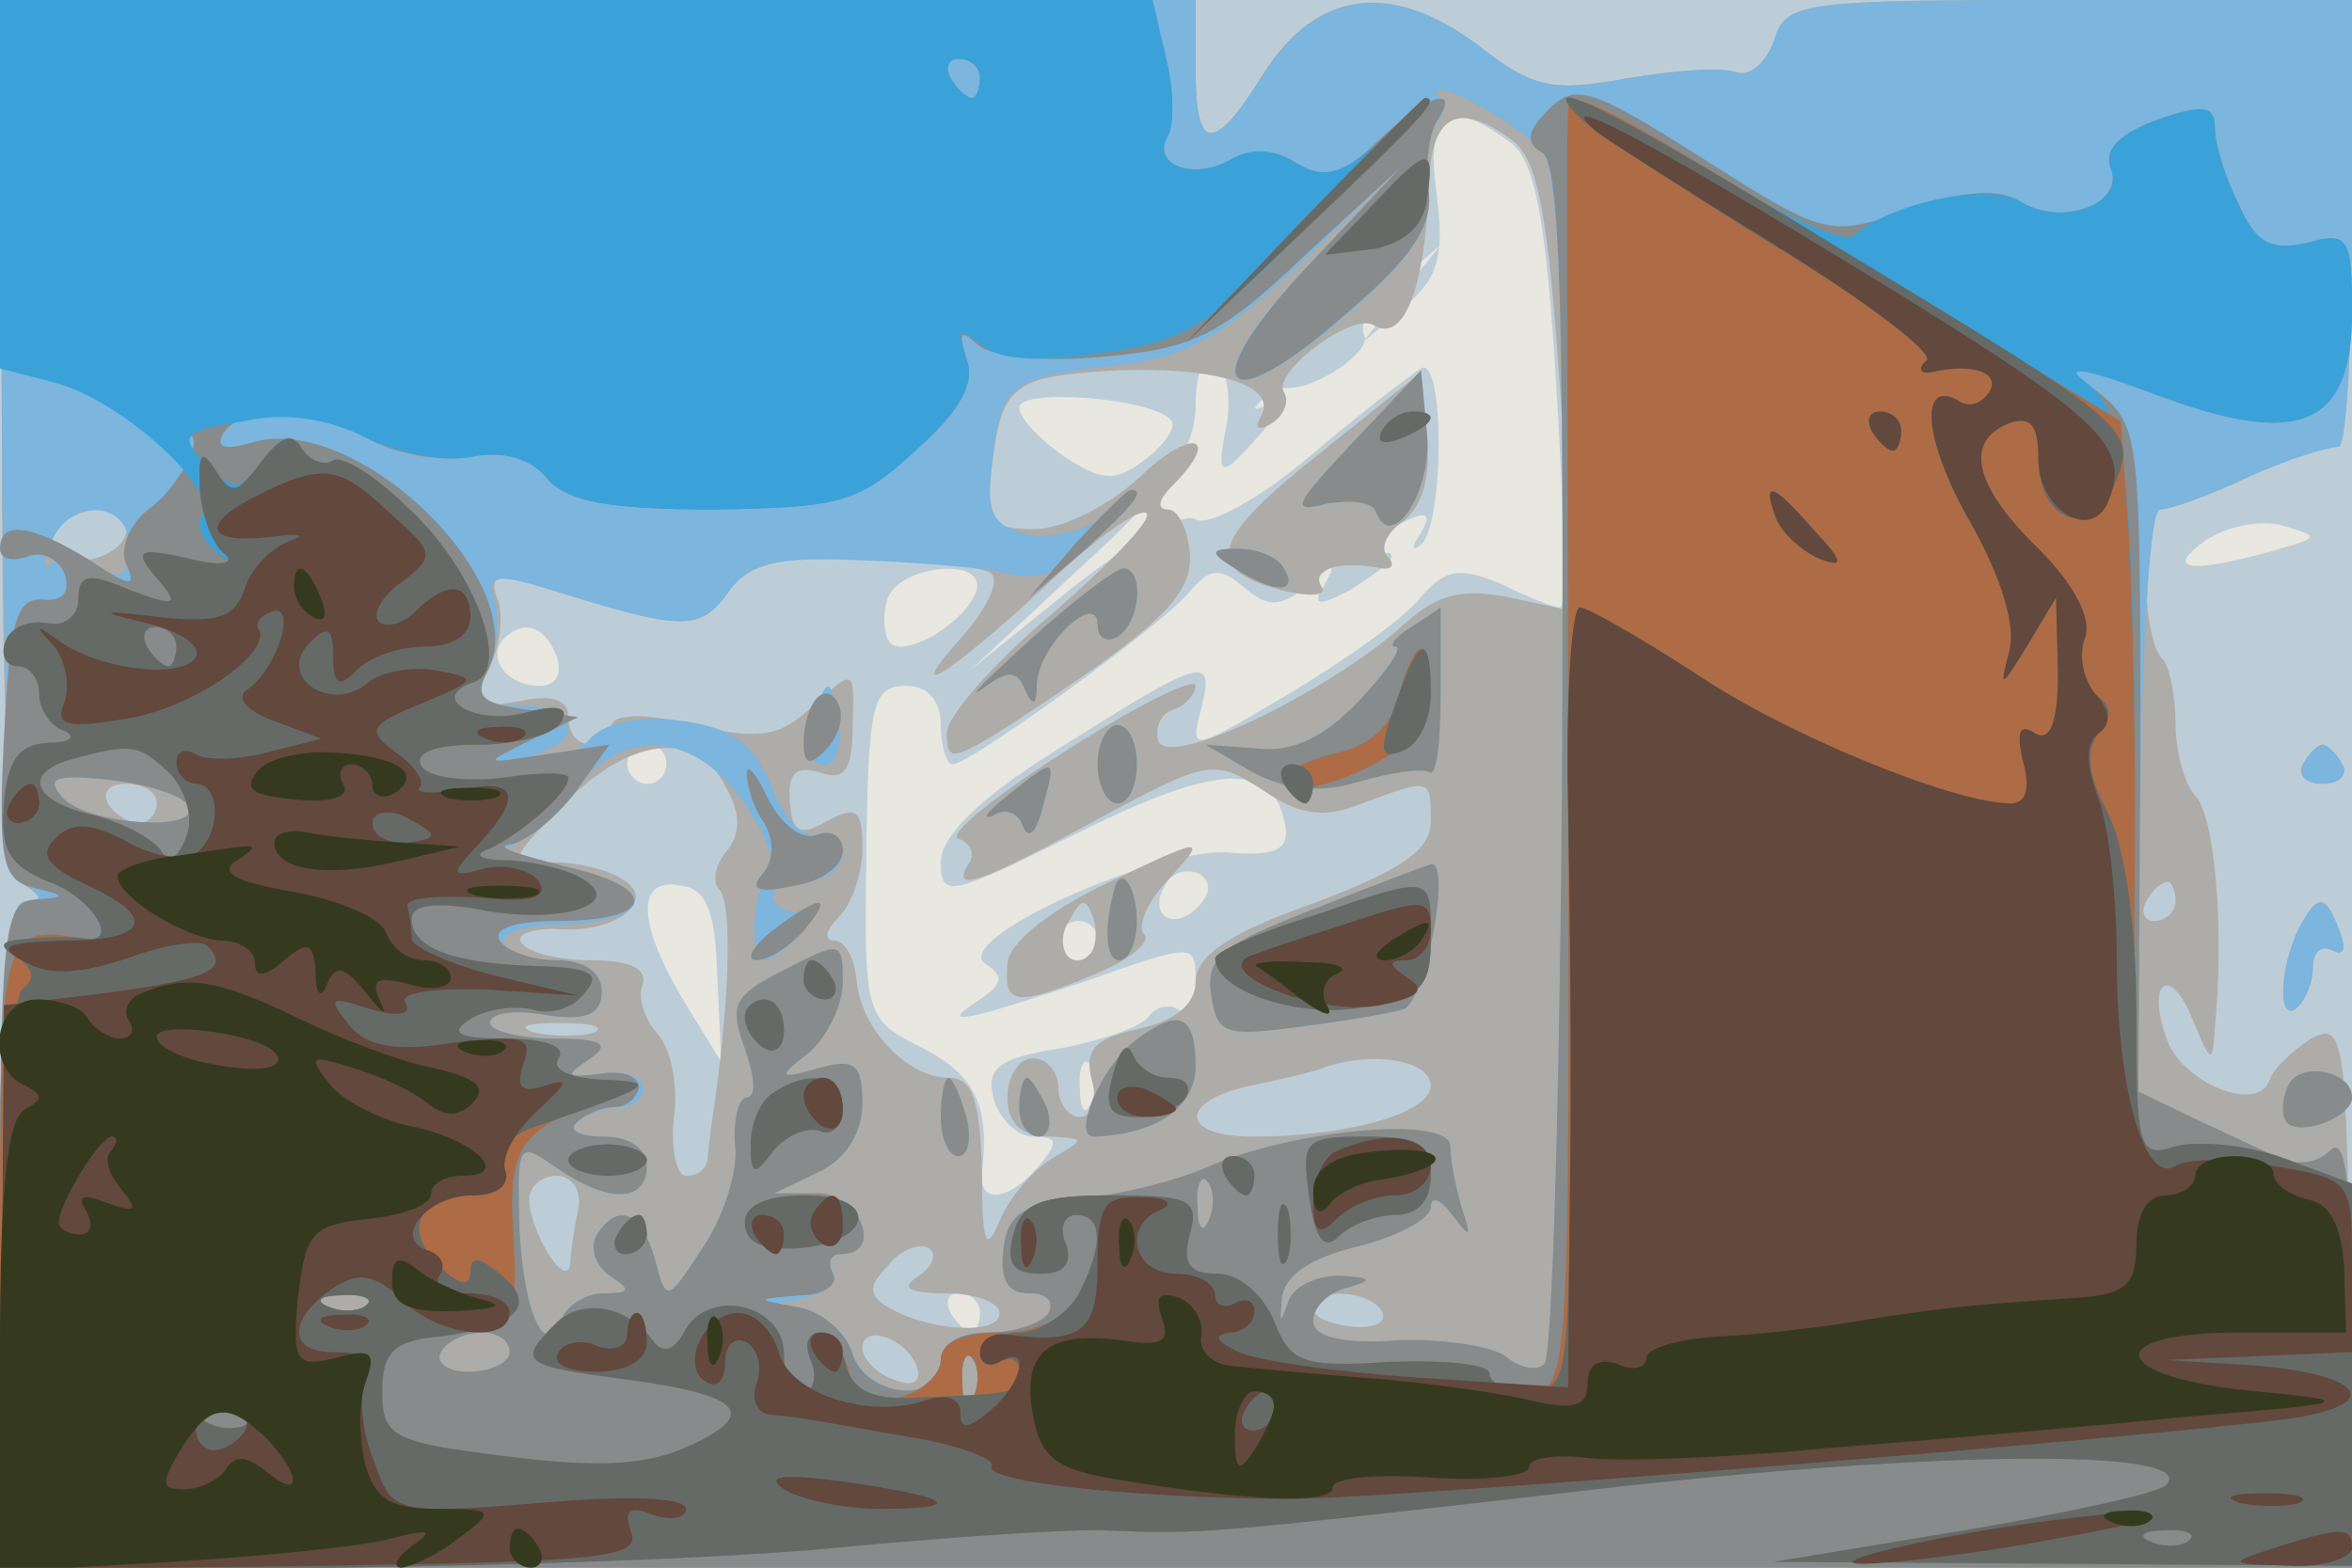
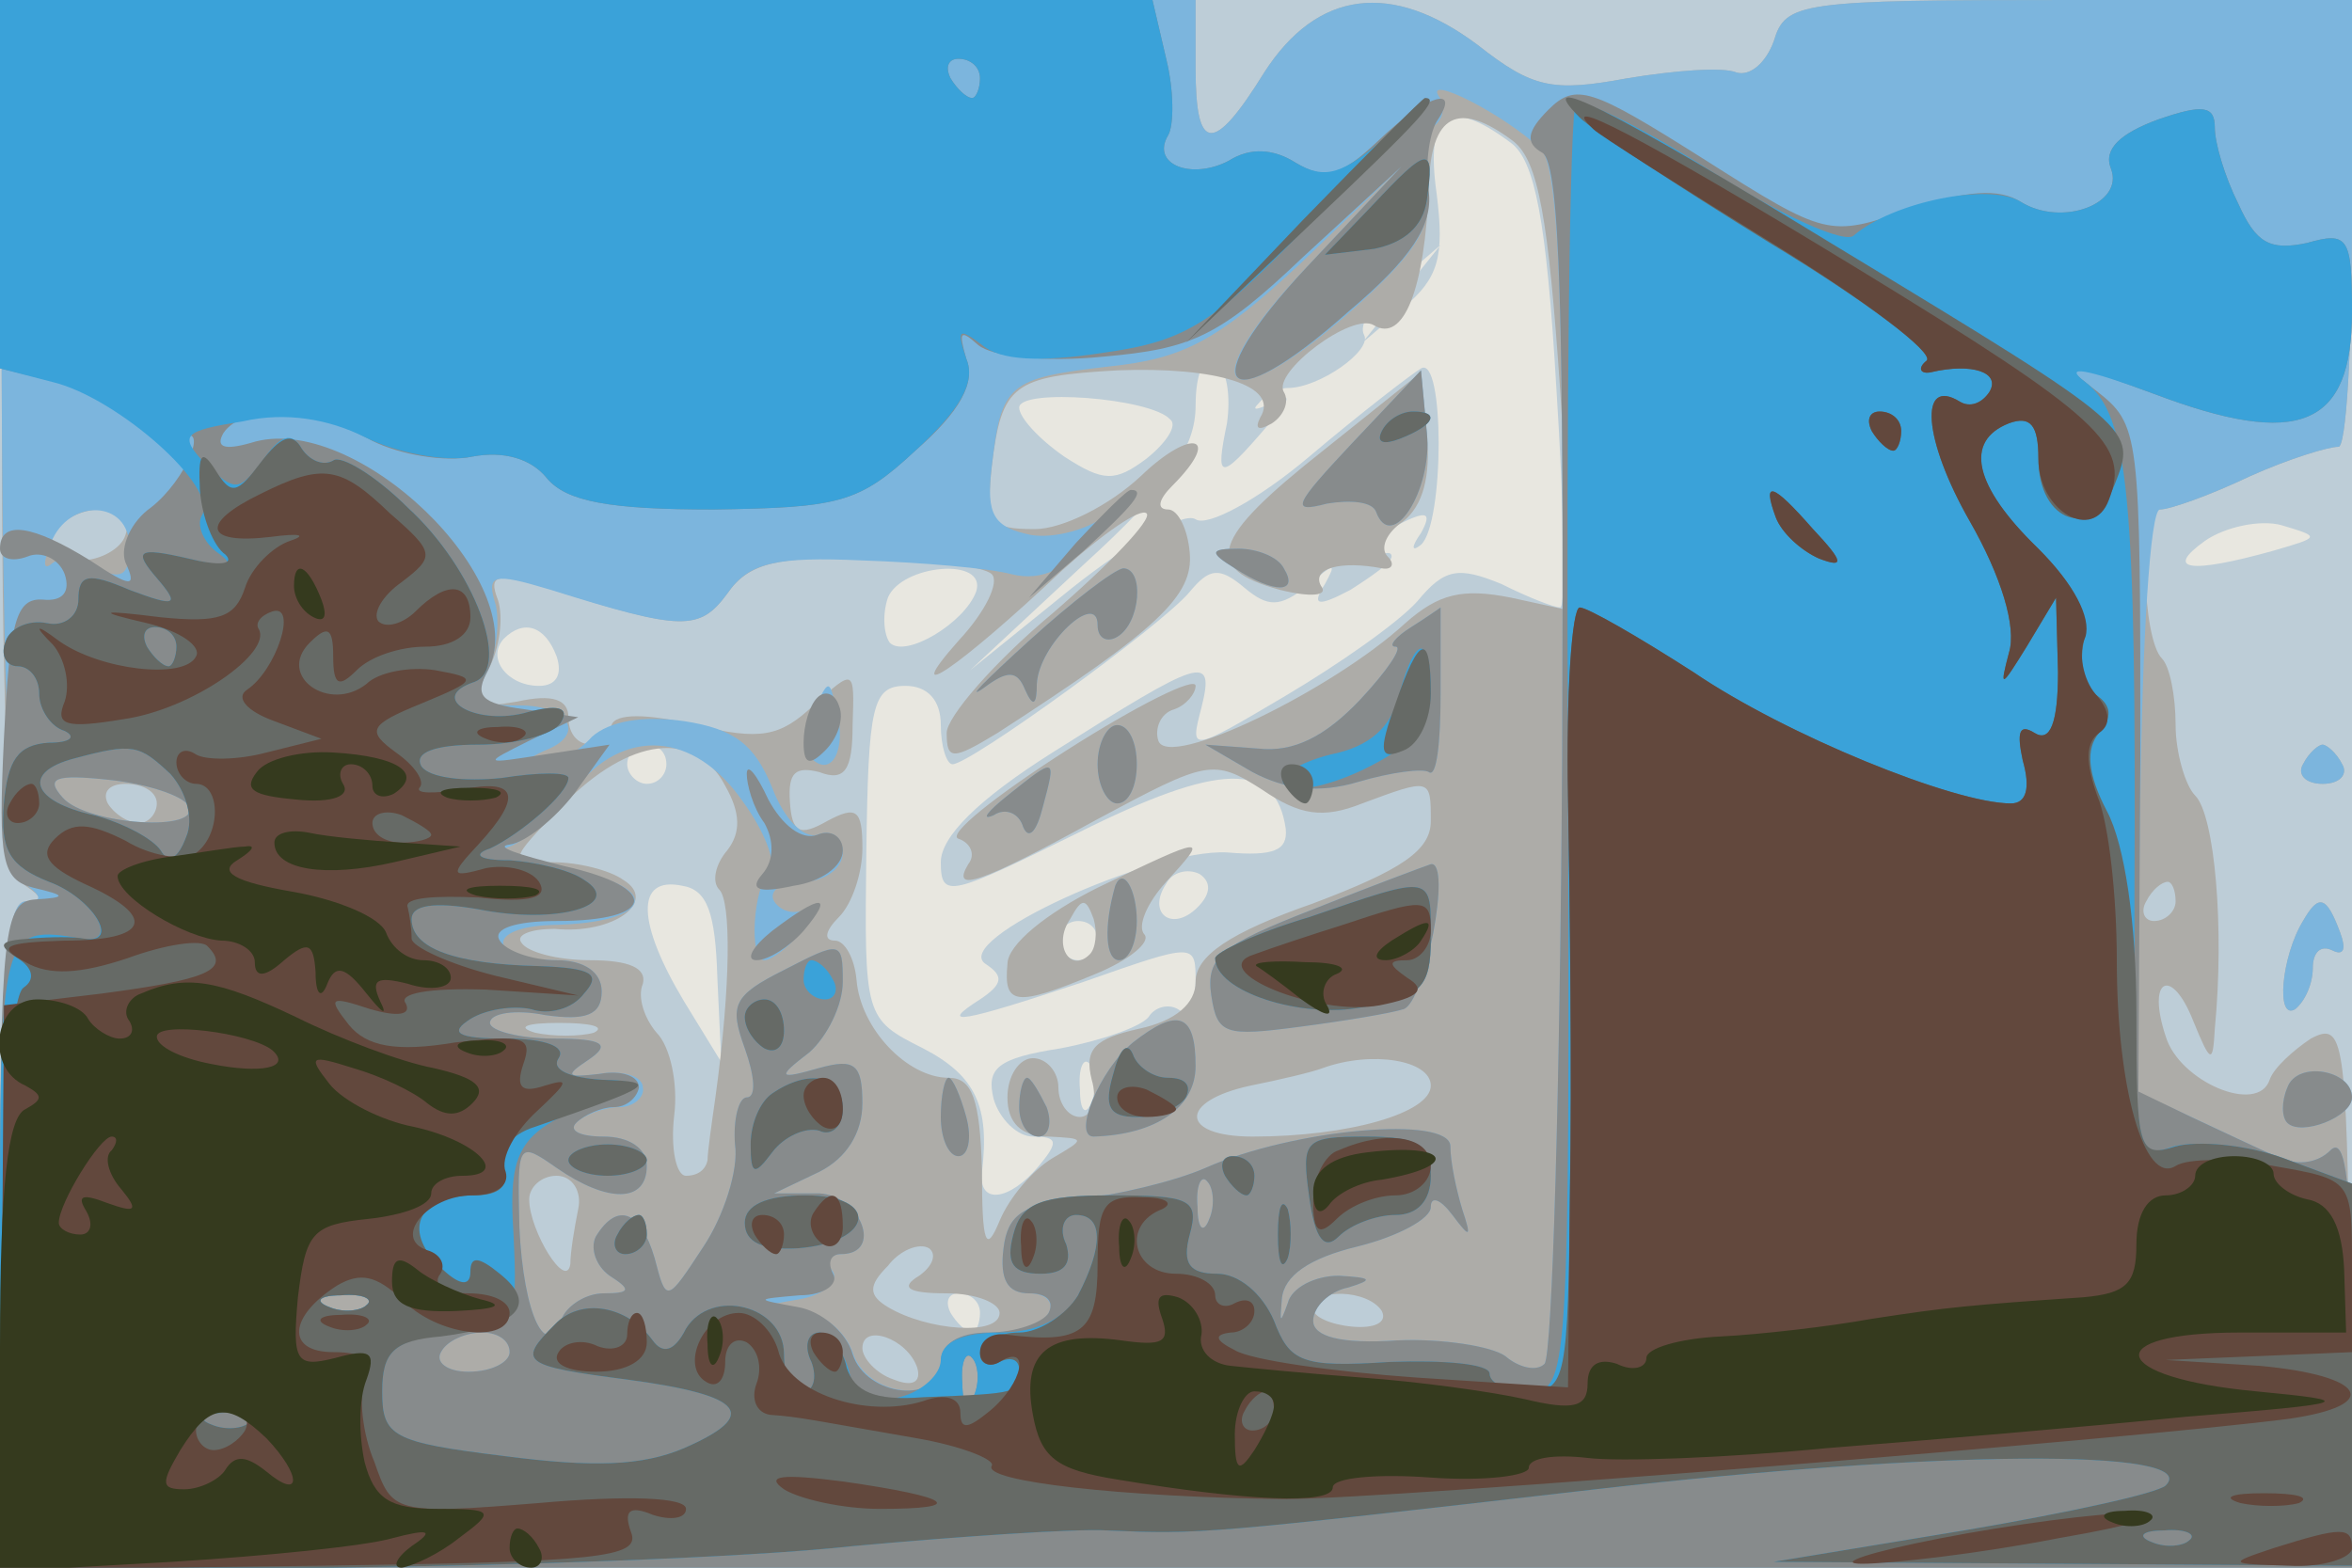
<svg xmlns="http://www.w3.org/2000/svg" width="120" height="80">
  <g>
    <svg width="120" height="80" />
    <svg width="120" height="80" version="1.0" viewBox="0 0 120 80">
      <g fill="#e8e7e0" transform="matrix(.1 0 0 -.1 0 80)">
        <path d="M0 400V0h1200v800H0V400z" />
      </g>
    </svg>
    <svg width="120" height="80" version="1.0" viewBox="0 0 120 80">
      <g fill="#bdcdd7" transform="matrix(.1 0 0 -.1 0 80)">
        <path d="M0 400V0h1200v800H0V400zm771 327c12-9 18-39 23-124 4-62 5-113 2-113s-16 5-30 12c-22 9-29 8-43-9-10-11-40-32-67-48-49-29-49-29-43-6 7 28 0 25-76-23-38-24-57-43-57-56 0-19 5-17 70 15 72 36 101 37 106 2 1-11-6-14-30-12-38 2-142-45-123-57 9-6 9-10-3-18-22-14-10-12 53 9 57 20 57 20 57 0 0-11-4-18-9-14-5 3-12 1-15-4-4-5-24-12-45-16-32-5-38-10-34-26 3-10 12-19 20-19 13 0 13-3 3-15-15-18-31-20-29-3 4 33-3 49-30 63-30 15-30 16-29 100 1 75 3 85 20 85 11 0 18-7 18-20 0-11 3-20 6-20 9 0 107 71 121 88 10 12 15 13 28 2 12-10 18-10 32 1 14 12 15 12 9 1-7-11-4-12 13-3 11 7 21 14 21 17s-4 2-10-1c-5-3-10-4-10-1s10 10 21 17c17 9 20 8 14-3-5-7-5-10 0-6 12 11 12 97 0 90-5-3-31-23-57-45s-52-36-58-32-34-12-63-35l-52-42 58 54c44 40 57 60 57 81 0 16 4 26 10 22 6-3 8-17 6-31-6-29-4-30 20-2 12 14 14 18 4 13-8-4-12-5-8-1 3 4 10 8 15 8 16 0 43 19 39 27-3 5 4 17 17 27l22 19-20-25-20-25 21 18c18 15 21 26 17 58-6 42 6 50 38 26zM597 586c4-3-2-12-12-20-16-12-22-12-42 1-13 9-23 20-23 25 0 10 67 5 77-6zm563-67c-43-12-56-10-35 5 10 7 28 11 39 8 20-6 20-6-4-13zm-662-21c-6-16-36-34-44-26-3 4-4 14-1 23 7 17 51 21 45 3zm-214-33c3-9 0-15-9-15-16 0-27 14-18 24 10 10 21 7 27-9zm56-55c0-5-4-10-10-10-5 0-10 5-10 10 0 6 5 10 10 10 6 0 10-4 10-10zm271-73c-13-13-26-3-16 12 3 6 11 8 17 5 6-4 6-10-1-17zm-245-36 2-43-19 31c-24 40-25 64-1 59 13-2 17-14 18-47zm194 19c0-5-4-10-10-10-5 0-10 5-10 10 0 6 5 10 10 10 6 0 10-4 10-10zm-3-82c-3-8-6-5-6 6-1 11 2 17 5 13 3-3 4-12 1-19zm-57-108c0-5-2-10-4-10-3 0-8 5-11 10-3 6-1 10 4 10 6 0 11-4 11-10z" />
      </g>
    </svg>
    <svg width="120" height="80" version="1.0" viewBox="0 0 120 80">
      <g fill="#adaca8" transform="matrix(.1 0 0 -.1 0 80)">
        <path d="M1 578c0-159 4-225 12-230 9-6 9-8 0-8-10 0-13-41-13-170V0h1201l-2 140c-2 130-3 139-20 130-9-6-19-15-21-21-6-18-46-1-53 22-10 30 3 36 14 8 9-22 10-22 11-4 5 51 0 109-10 119-5 5-10 22-10 36 0 15-3 30-7 34-10 10-12 76-1 76 5 0 25 7 46 17 20 9 40 15 45 15 4-1 7 50 7 113v115h-144c-138 0-145-1-151-21-4-11-12-18-19-16-7 3-32 1-56-3-38-7-48-5-76 17-44 33-82 28-109-14-26-42-35-41-35 2v35H0l1-222zm771 150c13-10 18-40 24-127l7-113-32 7c-25 5-37 2-54-13-37-34-121-75-126-60-2 6 1 14 8 16 6 2 11 8 11 12 0 5-30-10-66-33s-61-43-55-45 9-8 5-13c-9-15 6-10 66 23 56 30 59 31 84 15 19-13 31-15 51-7 35 13 35 13 35-9 0-15-15-25-60-42-43-15-60-27-60-40 0-11-10-20-29-24-22-5-28-10-24-26 3-10 0-19-6-19s-11 7-11 15-6 15-13 15-13-9-13-20c0-13 7-20 21-20 19-1 19-1 2-11-10-6-22-20-27-32-7-17-9-12-9 26-1 36-5 47-17 47-21 0-45 25-47 50-1 11-6 20-11 20-6 0-5 5 2 12s12 23 12 35c0 20-3 22-18 14-14-8-18-6-19 10-1 15 3 18 15 15 13-5 17 1 17 24 1 29 1 29-20 10-17-16-27-18-60-10-25 6-41 6-43 0-5-15-22-12-22 4 0 9-8 12-26 8-24-4-25-3-15 16 6 11 8 27 5 36-5 13-1 14 28 5 66-21 75-21 89-2 11 16 26 19 71 18 31 0 60-4 64-8s-3-19-17-34c-31-35 0-14 53 36 21 19 40 32 43 29s-19-26-48-51c-30-25-54-53-54-61 0-14 3-14 26 0 82 53 100 70 98 92-1 12-6 22-11 22-6 0-5 5 2 12 26 26 10 30-16 5-16-15-40-27-54-27-23 0-25 3-22 32 5 42 11 46 64 49 51 2 83-8 73-24-3-6-1-7 6-3 6 4 9 11 6 16-6 10 35 41 46 34 15-9 26 18 28 71 1 37 15 44 43 23zM64 527c-2-7-13-13-23-13-11 0-17 6-14 13s14 13 24 13c11 0 16-5 13-13zm306-128c8-14 8-24 1-33-6-7-8-16-4-20 6-6 6-48-2-106-2-14-4-28-4-32-1-5-5-8-11-8-5 0-8 14-6 31 2 16-2 35-9 42-6 7-10 18-7 25 2 8-7 12-27 12-16 0-32 4-35 9-3 4 5 7 17 7 30-3 53 14 35 25-7 5-23 9-36 9-23 0-23 0 5 29 34 35 68 39 83 10zm-290-9c0-5-4-10-9-10-6 0-13 5-16 10-3 6 1 10 9 10 9 0 16-4 16-10zm1030-50c0-5-5-10-11-10-5 0-7 5-4 10 3 6 8 10 11 10 2 0 4-4 4-10zm-807-67c-7-2-21-2-30 0-10 3-4 5 12 5 17 0 24-2 18-5zm427-27c0-14-42-26-91-26-37 0-38 18-1 26 15 3 32 7 37 9 25 9 55 4 55-9zm-435-63c-2-10-4-22-4-28-2-14-21 17-21 33 0 6 6 12 14 12s13-8 11-17zm174-34c-10-6-6-9 14-9 15 0 27-5 27-10 0-12-37-9-57 3-10 6-10 11 0 21 6 8 16 12 21 9 4-3 2-9-5-14zm236-18c3-6-4-9-15-8s-20 5-20 9c0 11 28 10 35-1zm-237-29c2-7-2-10-12-6-9 3-16 11-16 16 0 13 23 5 28-10zm207 468c-57-45-62-60-22-71 16-4 25-3 21 2-5 9 10 13 31 9 5-1 7 2 3 6s-1 12 8 18c10 8 14 23 12 44l-3 32-50-40zM560 347c-26-13-46-29-46-39-2-21 4-22 45-5 17 7 28 16 25 20-4 4 1 16 11 27 22 24 21 24-35-3zm-4-34c-10-10-19 5-10 18 6 11 8 11 12 0 2-7 1-15-2-18zm619 97c-3-5 1-10 10-10s13 5 10 10c-3 6-8 10-10 10s-7-4-10-10zm0-80c-11-18-14-51-4-45 5 4 9 13 9 21s4 12 10 9 7 1 4 9c-7 19-11 20-19 6z" />
      </g>
    </svg>
    <svg width="120" height="80" version="1.0" viewBox="0 0 120 80">
      <g fill="#7cb5dd" transform="matrix(.1 0 0 -.1 0 80)">
        <path d="M1 578c1-154 5-225 13-230 8-6 7-8-1-8-10 0-13-41-13-170V0h1200v112c0 83-3 109-11 101-7-7-18-8-28-3-9 4-28 13-43 20l-28 13 2 149c1 81 5 148 10 148s25 7 46 17c20 9 40 15 45 15 4-1 7 50 7 113v115h-144c-138 0-145-1-151-21-4-11-12-18-19-16-7 3-32 1-56-3-38-7-48-5-76 17-44 33-82 28-109-14-26-42-35-41-35 2v35H0l1-222zm785 146c10-9 12-85 11-312-1-165-5-304-9-308s-13-2-20 4c-7 5-32 9-55 8-29-2-43 2-43 10 0 7 8 15 18 17 13 4 12 5-5 6-12 0-24-6-26-14-4-11-4-10-3 2s14 21 39 27c20 5 37 14 37 20s5 4 11-4c9-12 10-12 5 3-3 10-6 24-6 32 0 16-80 9-125-11-16-7-46-14-65-16-28-2-36-8-38-25-2-16 2-23 13-23 9 0 13-5 10-10-3-6-17-10-31-10-15 0-24-6-24-15 0-22-38-18-45 5-4 11-16 21-28 21-22 2-22 2 1 6 12 2 20 9 17 14-4 5-1 9 4 9 22 0 10 30-11 31h-23l23 11c14 7 22 20 22 35 0 20-4 23-22 18-21-6-22-5-5 8 9 8 17 24 17 36 0 21-1 21-30 6-26-13-28-18-20-40 5-14 6-25 1-25-4 0-7-11-6-24 2-13-6-37-16-52-19-29-19-29-25-6-7 24-19 29-30 11-3-6 0-15 7-20 11-7 11-9-3-9-9 0-18-6-21-12-8-24-20 1-22 46-1 43-1 44 19 30 26-18 46-18 46 1 0 9-9 15-22 15-12 0-18 3-14 7s14 8 22 8c7 0 13 5 12 10 0 6-11 9-22 7-17-2-18-1-6 7s8 11-17 11c-18 0-33 4-33 8 0 5 13 7 28 4 21-3 29 0 29 12 0 10-9 16-23 16-35 0-37 17-2 18 52 1 57 20 7 28-24 4-37 10-29 12 8 3 23 16 33 29 25 32 61 30 86-6 11-15 17-31 14-35-9-9-11-46-3-46 4 0 14 8 21 17 8 10 9 14 2 10-6-4-14-3-18 3-3 5 3 10 14 10 12 0 21 7 21 15s-6 12-13 9c-7-2-17 8-23 24-9 22-19 30-45 34-21 3-38 0-47-8-7-8-19-14-25-13-9 0-8 2 1 6 21 8 13 23-13 23-21 0-24 3-17 16 5 9 7 25 5 35-5 16-2 17 28 8 67-21 76-21 90-2 11 16 25 19 69 17 30-1 65-4 76-7 16-4 29 3 45 21 13 15 15 20 6 11-10-9-29-14-41-12-19 4-23 10-20 35 5 42 8 45 60 51 38 4 55 13 98 53l51 49-48-51c-60-63-43-80 22-23 35 31 42 44 39 64-3 14-1 28 4 31 4 3 6 10 2 15-7 11 33-9 52-27zM66 521c0-15-4-17-17-11-9 5-19 6-23 2-4-3-4 1 0 11 9 23 40 22 40-2zm30-132c8-14-52-10-64 4-9 10-4 12 24 9 19-2 37-8 40-13zm521-211c-3-8-6-5-6 6-1 11 2 17 5 13 3-3 4-12 1-19zm-430-44c-3-3-12-4-19-1-8 3-5 6 6 6 11 1 17-2 13-5zm73-24c0-5-9-10-21-10-11 0-17 5-14 10 3 6 13 10 21 10s14-4 14-10zm237-22c-3-8-6-5-6 6-1 11 2 17 5 13 3-3 4-12 1-19zm193 486c-30-32-32-36-13-31 12 2 23 1 25-4 8-22 29 11 26 40l-3 32-35-37zm-60-64c20-13 33-13 25 0-3 6-14 10-23 10-15 0-15-2-2-10zm-105-37c-22-20-33-31-23-24 12 9 17 9 21-1 4-9 6-8 6 3 1 20 31 48 31 30 0-7 5-9 10-6 12 7 14 35 3 35-5-1-26-17-48-37zm195 7c-8-5-12-10-8-10s-4-12-18-27c-18-19-34-27-52-25l-27 2 24-14c17-9 34-11 54-5 17 5 33 7 36 5 4-3 6 15 6 40v44s-7-5-15-10zm-305-43c-4-10-5-21-1-24 10-10 18 4 13 24-4 17-4 17-12 0zm145-27c0-11 5-20 10-20 6 0 10 9 10 20s-4 20-10 20c-5 0-10-9-10-20zm-46-16c-10-8-14-13-7-10 6 4 13 1 15-6 3-7 7-2 10 10 7 26 7 26-18 6zm156-58c-46-18-55-24-52-44s7-21 45-16c23 3 47 7 53 9 11 3 25 76 14 74-3-1-30-11-60-23zm-101 12c-6-21-5-38 2-38 5 0 9 9 9 20 0 16-7 28-11 18zm9-80c-17-14-31-48-20-48 32 1 52 15 52 36 0 27-9 30-32 12zm-98-38c0-11 4-20 9-20s7 9 4 20-7 20-9 20-4-9-4-20zm40 5c0-8 4-15 10-15 5 0 7 7 4 15-4 8-8 15-10 15s-4-7-4-15zm655 175c-3-5 1-10 10-10s13 5 10 10c-3 6-8 10-10 10s-7-4-10-10zm0-80c-11-18-14-51-4-45 5 4 9 13 9 21s4 12 10 9 7 1 4 9c-7 19-11 20-19 6zm-8-85c-3-7-3-15 0-18 7-7 33 3 33 13 0 14-28 19-33 5z" />
      </g>
    </svg>
    <svg width="120" height="80" version="1.0" viewBox="0 0 120 80">
      <g fill="#878b8c" transform="matrix(.1 0 0 -.1 0 80)">
        <path d="M0 706v-94l29-7c16-3 35-13 41-21 7-7 16-11 21-8 17 10 4-21-14-35-10-7-16-20-13-28 6-13 3-13-18 1-29 18-46 21-46 6 0-5 6-7 14-4 7 3 16-1 19-9 3-9-1-14-11-13-14 1-17-11-20-71-3-62-1-72 15-76 17-4 17-5 1-6S0 325 0 170V0h1200v112c0 83-3 109-11 101-7-7-18-8-28-3-9 4-28 13-43 20l-27 13 1 170c0 168 0 170-23 188-22 17-19 16 30-2 74-28 101-17 101 42 0 38-2 41-23 35-19-4-26 0-35 20-7 14-12 31-12 39 0 11-6 12-29 4-19-7-28-15-24-25 7-18-25-30-46-17-11 7-28 6-57-4-41-14-42-14-105 26-57 36-65 39-79 25-11-11-12-17-3-22 9-6 11-85 10-309-1-166-5-305-9-309s-13-2-20 4c-7 5-32 9-55 8-29-2-43 2-43 10 0 7 8 15 18 17 13 4 12 5-5 6-12 0-24-6-26-14-4-11-4-10-3 2s14 21 39 27c20 5 37 14 37 20s5 4 11-4c9-12 10-12 5 3-3 10-6 24-6 32 0 16-80 9-125-11-16-7-46-14-65-16-28-2-36-8-38-25-2-16 2-23 13-23 9 0 13-4 10-10-3-5-17-10-31-10-15 0-24-6-24-15 0-22-38-18-45 4-3 11-16 22-28 24-22 4-22 4 1 6 13 0 20 6 17 11-3 6-1 10 4 10 22 0 10 30-11 31h-23l23 11c14 7 22 20 22 35 0 20-4 23-22 18-21-6-22-5-5 8 9 8 17 24 17 36 0 21-1 21-30 6-26-13-28-18-20-40 5-14 6-25 1-25-4 0-7-11-6-24 2-13-6-37-16-52-19-29-19-29-25-6-7 24-19 29-30 11-3-6 0-15 7-20 11-7 11-9-3-9-9 0-18-6-21-12-8-24-20 1-22 46-1 43-1 44 19 30 26-18 46-18 46 1 0 9-9 15-22 15-12 0-18 3-14 7s13 8 19 8c7 0 12 5 13 10 0 6-9 9-20 7-17-2-18-1-6 7s8 11-17 11c-18 0-33 4-33 8 0 5 13 7 28 4 21-3 29 0 29 12 0 10-9 16-23 16-13 0-26 5-29 10-4 6 8 10 29 10 51 0 53 17 4 28-24 6-36 10-28 11s23 13 33 26l18 25-33-5c-32-5-32-5-8 7l25 12-27 4c-23 3-26 7-19 20 23 45-68 133-121 116-14-4-18-2-14 5 10 15 46 13 76-4 14-7 37-11 51-8 16 3 30-1 38-11 10-12 32-16 85-16 64 1 74 3 103 30 23 20 31 35 26 47-4 14-3 15 6 7 7-6 34-9 64-6 45 4 59 10 102 51l50 46-48-51c-59-63-43-80 21-23 32 27 43 44 41 61-2 13 0 29 4 36 13 19-5 14-30-10-19-18-27-20-42-11-11 7-23 8-34 1-19-10-40-2-31 13 3 5 3 23-1 39l-7 30H0v-94zm500 54c0-5-2-10-4-10-3 0-8 5-11 10-3 6-1 10 4 10 6 0 11-4 11-10zM96 389c8-14-52-10-64 4-9 10-4 12 24 9 19-2 37-8 40-13zm521-211c-3-8-6-5-6 6-1 11 2 17 5 13 3-3 4-12 1-19zm-430-44c-3-3-12-4-19-1-8 3-5 6 6 6 11 1 17-2 13-5zm73-24c0-5-9-10-21-10-11 0-17 5-14 10 3 6 13 10 21 10s14-4 14-10zm237-22c-3-8-6-5-6 6-1 11 2 17 5 13 3-3 4-12 1-19zm193 486c-30-32-32-36-13-31 12 2 23 1 25-4 8-22 29 11 26 40l-3 32-35-37zm-141-51-24-28 28 24c25 23 32 31 24 31-2 0-14-12-28-27zm81-13c20-13 33-13 25 0-3 6-14 10-23 10-15 0-15-2-2-10zm-105-37c-22-20-33-31-23-24 12 9 17 9 21-1 4-9 6-8 6 3 1 20 31 48 31 30 0-7 5-9 10-6 12 7 14 35 3 35-5-1-26-17-48-37zm195 7c-8-5-12-10-8-10s-4-12-18-27c-18-19-34-27-52-25l-27 2 24-14c17-9 34-11 54-5 17 5 33 7 36 5 4-3 6 15 6 40v44s-7-5-15-10zm-303-36c-4-4-7-14-7-23 0-11 3-12 11-4 6 6 10 16 7 23-2 6-7 8-11 4zm143-34c0-11 5-20 10-20 6 0 10 9 10 20s-4 20-10 20c-5 0-10-9-10-20zm-179-5c0-5 3-17 9-25 5-9 5-19-1-26-7-8-2-10 16-6 14 2 25 10 25 18 0 7-6 11-13 8-8-3-18 5-25 18-6 13-11 19-11 13zm133-11c-10-8-14-13-7-10 6 4 13 1 15-6 3-7 7-2 10 10 7 26 7 26-18 6zm156-58c-46-18-55-24-52-44s7-21 45-16c23 3 47 7 53 9 11 3 25 76 14 74-3-1-30-11-60-23zm-101 12c-6-21-5-38 2-38 5 0 9 9 9 20 0 16-7 28-11 18zm-175-23c-10-8-14-15-8-15s17 7 24 15c16 19 9 19-16 0zm184-57c-17-14-31-48-20-48 32 1 52 15 52 36 0 27-9 30-32 12zm589-23c-3-7-3-15 0-18 7-7 33 3 33 13 0 14-28 19-33 5zm-687-15c0-11 4-20 9-20s7 9 4 20-7 20-9 20-4-9-4-20zm40 5c0-8 4-15 10-15 5 0 7 7 4 15-4 8-8 15-10 15s-4-7-4-15z" />
      </g>
    </svg>
    <svg width="120" height="80" version="1.0" viewBox="0 0 120 80">
      <g fill="#3aa2d9" transform="matrix(.1 0 0 -.1 0 80)">
        <path d="M0 706v-94l27-7c33-8 85-54 76-68-3-5 1-14 8-19 10-7 5-8-15-3-26 6-28 4-16-10s10-15-14-6c-21 9-26 8-26-5 0-8-7-14-16-12-10 2-19-3-21-9-3-7 0-13 6-13s11-6 11-14 6-17 13-19c6-3 3-6-8-6-16-1-21-9-23-31-2-24 3-32 23-40 22-8 37-32 17-29-42 7-42 6-42-161V0h168c92 1 212 5 267 11 55 5 114 9 130 8 47-2 49-2 249 21 174 20 310 21 291 2-4-4-50-14-103-23L905 3l148-1 147-1v195l-35 13c-19 7-44 9-56 6-20-7-20-4-20 127 1 206-3 246-25 263-12 9 0 7 35-6 74-28 101-17 101 42 0 38-2 41-23 35-19-4-26 0-35 20-7 14-12 31-12 39 0 11-6 12-29 4-19-7-28-15-24-25 7-18-25-30-46-17-16 10-65 0-85-17-4-5-37 10-72 32-36 23-67 38-70 35s-5-152-4-331c1-322 0-326-20-326-11 0-20 4-20 9s-23 7-51 6c-45-3-51 0-59 21-6 14-18 24-29 24-14 0-18 5-14 20 5 18 0 20-40 20-36 0-46-4-50-20-4-15 0-20 14-20 12 0 16 5 13 15-4 8-1 15 5 15 14 0 14-16 1-41-7-12-21-19-40-19s-30-5-30-14c0-7-9-16-21-19-15-4-23 0-26 14-3 10-10 19-15 19-6 0-8-7-4-15 3-8 1-15-4-15-6 0-10 8-10 19 0 25-37 34-50 13-6-12-12-13-17-6-13 18-37 22-50 8-19-19-17-21 37-28 60-8 68-18 29-35-21-9-46-10-92-4-57 7-62 10-62 33 0 21 6 26 35 30 34 5 34 6 32 50-3 47 3 55 58 73 8 3 2 6-13 6-16 1-26 5-22 11s-7 10-27 10c-25 0-29 3-18 10 8 5 22 7 31 5 9-3 21 0 27 8 9 10 4 13-23 14-43 1-65 9-65 24 0 7 11 9 34 5 40-8 75 2 54 15-7 5-24 9-38 10-16 0-19 3-10 6 15 7 40 28 40 36 0 3-15 3-34 0-19-2-37 0-41 6-4 7 7 11 29 11 19 0 38 5 42 11 5 8-1 10-19 5-25-6-49 8-25 16 19 7 0 58-34 89-16 16-34 27-38 24-5-3-12 0-16 6-5 9-11 7-20-6-12-16-14-16-29-2-14 15-12 17 19 22 22 5 44 1 62-8 16-8 41-13 55-10 16 3 30-1 38-11 10-12 32-16 85-16 64 1 74 3 103 30 23 21 31 35 26 47-5 15-4 16 8 7 9-8 30-9 62-4 43 6 57 15 110 71 34 35 49 52 34 39-22-19-31-22-46-13-11 7-23 8-34 1-19-10-40-2-31 13 3 5 3 23-1 39l-7 30H0v-94zm500 54c0-5-2-10-4-10-3 0-8 5-11 10-3 6-1 10 4 10 6 0 11-4 11-10zM90 470c0-5-2-10-4-10-3 0-8 5-11 10-3 6-1 10 4 10 6 0 11-4 11-10zm-3-65c8-9 12-23 8-32-4-11-9-14-13-7-4 6-19 14-34 18-32 7-37 22-10 29 30 8 33 7 49-8zm100-271c-3-3-12-4-19-1-8 3-5 6 6 6 11 1 17-2 13-5zm310-46c-3-8-6-5-6 6-1 11 2 17 5 13 3-3 4-12 1-19zM127 74c-3-3-12-4-19-1-8 3-5 6 6 6 11 1 17-2 13-5zm990-60c-3-3-12-4-19-1-8 3-5 6 6 6 11 1 17-2 13-5zM700 695l-24-25 25 3c15 3 25 11 27 25 4 28 1 28-28-3zm5-115c-3-6 1-7 9-4 18 7 21 14 7 14-6 0-13-4-16-10zm9-134c-4-17-15-27-35-31-16-4-27-11-24-15 3-5 21-2 40 7 25 12 35 23 35 40 0 30-8 29-16-1zm-46-114c-27-8-48-18-48-21 0-17 44-31 75-25 30 5 35 10 35 35 0 33 2 33-62 11zm-258-32c0-5 5-10 11-10 5 0 7 5 4 10-3 6-8 10-11 10-2 0-4-4-4-10zm-30-19c0-6 5-13 10-16 6-3 10 1 10 9 0 9-4 16-10 16-5 0-10-4-10-9zm188-29c-5-17-2-22 12-22 11 0 22 5 25 10 3 6 0 10-9 10-8 0-16 6-18 12-3 7-7 2-10-10zm-174-10c-6-4-11-15-11-26 0-16 2-16 11-4 6 8 17 13 24 11 6-3 12 2 12 11 0 17-17 21-36 8zm-104-34c0-4 9-8 20-8s20 4 20 8-9 8-20 8-20-4-20-8zm378-19c3-22 8-27 15-20 6 6 19 11 29 11 11 0 18 7 18 20 0 16-7 20-33 20-32 0-33-2-29-31zm-43 11c3-5 8-10 11-10 2 0 4 5 4 10 0 6-5 10-11 10-5 0-7-4-4-10zm-245-24c0-10 9-14 27-13 39 3 42 27 4 27-20 0-31-5-31-14zm272-6c0-14 2-19 5-12 2 6 2 18 0 25-3 6-5 1-5-13zm-337 0c-3-5-1-10 4-10 6 0 11 5 11 10 0 6-2 10-4 10-3 0-8-4-11-10z" />
      </g>
    </svg>
    <svg width="120" height="80" version="1.0" viewBox="0 0 120 80">
      <g fill="#ad6c46" transform="matrix(.1 0 0 -.1 0 80)">
-         <path d="m665 688-60-63 63 60c58 55 67 65 59 65-1 0-29-28-62-62zm135 55c-1-5 0-153 0-330 1-319 0-323-20-323-11 0-20 4-20 9s-23 7-51 6c-45-3-51 0-59 21-6 14-18 24-29 24-14 0-18 5-14 20 5 18 0 20-40 20-36 0-46-4-50-20-4-15 0-20 14-20 12 0 16 5 13 15-4 8-1 15 5 15 14 0 14-16 1-41-7-12-21-19-40-19s-30-5-30-14c0-7-9-16-21-19-15-4-23 0-26 14-3 10-10 19-15 19-6 0-8-7-4-15 3-8 1-15-4-15-6 0-10 8-10 19 0 25-37 34-50 13-6-12-12-13-17-6-13 18-37 22-50 8-19-19-17-21 37-28 60-8 68-18 29-35-21-9-46-10-92-4-57 7-62 10-62 33 0 21 6 26 35 30 34 5 34 6 32 50-3 47 3 55 58 73 8 3 2 6-13 6-16 1-26 5-22 11s-7 10-27 10c-25 0-29 3-18 10 8 5 22 7 31 5 9-3 21 0 27 8 9 10 4 13-23 14-43 1-65 9-65 24 0 7 11 9 34 5 40-8 75 2 54 15-7 5-24 9-38 10-16 0-19 3-10 6 15 7 40 28 40 36 0 3-15 3-34 0-19-2-37 0-41 6-4 7 7 11 29 11 19 0 38 5 42 11 5 8-1 10-19 5-25-6-49 8-25 16 19 7 0 58-34 89-16 16-34 27-38 24-5-3-12 0-16 6-5 9-11 6-21-7-12-16-15-17-23-4-7 11-9 9-8-10 1-14 7-29 13-33 5-5-3-6-19-2-26 6-28 4-16-10s10-15-14-6c-21 9-26 8-26-5 0-8-7-14-16-12-10 2-19-3-21-9-3-7 0-13 6-13s11-6 11-14 6-17 13-19c6-3 3-6-8-6-16-1-21-9-23-31-2-24 3-32 23-40 22-8 37-32 18-29-43 7-43 6-43-161V0h168c92 1 212 5 267 11 55 5 114 9 130 8 47-2 49-2 249 21 174 20 310 21 291 2-4-4-50-14-103-23L905 3l148-1 147-1v195l-35 13c-19 7-44 9-56 6-20-7-20-4-20 127 1 73-1 158-3 188l-4 55-134 82c-133 82-148 90-148 76zM90 470c0-5-2-10-4-10-3 0-8 5-11 10-3 6-1 10 4 10 6 0 11-4 11-10zm-3-65c8-9 12-23 8-32-4-11-9-14-13-7-4 6-19 14-34 18-32 7-37 22-10 29 30 8 33 7 49-8zm100-271c-3-3-12-4-19-1-8 3-5 6 6 6 11 1 17-2 13-5zm310-46c-3-8-6-5-6 6-1 11 2 17 5 13 3-3 4-12 1-19zM127 74c-3-3-12-4-19-1-8 3-5 6 6 6 11 1 17-2 13-5zm990-60c-3-3-12-4-19-1-8 3-5 6 6 6 11 1 17-2 13-5zM700 695l-24-25 25 3c15 3 25 11 27 25 4 28 1 28-28-3zm5-115c-3-6 1-7 9-4 18 7 21 14 7 14-6 0-13-4-16-10zm9-134c-4-17-15-27-35-31-16-4-27-11-24-15 3-5 21-2 40 7 25 12 35 23 35 40 0 30-8 29-16-1zm-46-114c-27-8-48-18-48-21 0-17 44-31 75-25 30 5 35 10 35 35 0 33 2 33-62 11zm-258-32c0-5 5-10 11-10 5 0 7 5 4 10-3 6-8 10-11 10-2 0-4-4-4-10zm-30-19c0-6 5-13 10-16 6-3 10 1 10 9 0 9-4 16-10 16-5 0-10-4-10-9zm188-29c-5-17-2-22 12-22 11 0 22 5 25 10 3 6 0 10-9 10-8 0-16 6-18 12-3 7-7 2-10-10zm-174-10c-6-4-11-15-11-26 0-16 2-16 11-4 6 8 17 13 24 11 6-3 12 2 12 11 0 17-17 21-36 8zm-104-34c0-4 9-8 20-8s20 4 20 8-9 8-20 8-20-4-20-8zm378-19c3-22 8-27 15-20 6 6 19 11 29 11 11 0 18 7 18 20 0 16-7 20-33 20-32 0-33-2-29-31zm-43 11c3-5 8-10 11-10 2 0 4 5 4 10 0 6-5 10-11 10-5 0-7-4-4-10zm-245-24c0-10 9-14 27-13 39 3 42 27 4 27-20 0-31-5-31-14zm272-6c0-14 2-19 5-12 2 6 2 18 0 25-3 6-5 1-5-13zm-337 0c-3-5-1-10 4-10 6 0 11 5 11 10 0 6-2 10-4 10-3 0-8-4-11-10z" />
-       </g>
+         </g>
    </svg>
    <svg width="120" height="80" version="1.0" viewBox="0 0 120 80">
      <g fill="#666a66" transform="matrix(.1 0 0 -.1 0 80)">
-         <path d="m665 688-60-63 63 60c58 55 67 65 59 65-1 0-29-28-62-62zm141 52c6-6 50-35 97-64 48-29 84-56 80-60-5-4-3-7 2-6 21 5 36 0 30-10-4-6-10-8-15-5-21 13-19-19 5-61 16-28 24-54 20-67-5-19-4-18 9 3l15 25 1-38c0-26-4-36-12-31s-9 0-6-14c4-14 2-22-6-22-29 0-115 35-162 67-28 18-54 33-58 33s-7-44-6-97c1-54 2-144 1-200-1-96-2-103-21-103-11 0-20 4-20 9s-23 7-51 6c-45-3-51 0-59 21-6 14-18 24-29 24-14 0-18 5-14 20 5 18 0 20-40 20-36 0-46-4-50-20-4-15 0-20 14-20 12 0 16 5 13 15-4 8-1 15 5 15 14 0 14-16 1-41-6-10-20-19-30-19-11 0-20-5-20-11 0-5 5-7 10-4 6 3 10 1 10-4 0-12 1-12-49-14-25-2-35 3-39 15-2 10-9 18-14 18-6 0-8-7-4-15 3-8 1-15-4-15-6 0-10 8-10 19 0 25-37 34-50 13-6-12-12-13-17-6-13 18-37 22-50 8-19-19-17-21 37-28 60-8 68-18 29-35-21-9-46-10-92-4-57 7-62 10-62 33 0 20 6 26 30 28 39 5 50 16 30 32-11 9-15 9-15 1s-6-7-16 3c-19 19-10 36 18 36 13 0 18 5 15 14-3 8 3 17 16 21 61 21 64 23 34 24-16 1-26 5-22 11s-7 10-27 10c-25 0-29 3-18 10 8 5 22 7 31 5 9-3 21 0 27 8 9 10 4 13-23 14-43 1-65 9-65 24 0 7 11 9 34 5 40-8 75 2 54 15-7 5-24 9-38 10-16 0-19 3-10 6 15 7 40 28 40 36 0 3-15 3-34 0-19-2-37 0-41 6-4 7 7 11 29 11 19 0 38 5 42 11 5 8-1 10-19 5-25-6-49 8-25 16 19 7 0 58-34 89-16 16-34 27-38 24-5-3-12 0-16 6-5 9-11 6-21-7-12-16-15-17-23-4-7 11-9 9-8-10 1-14 7-29 13-33 5-5-3-6-19-2-26 6-28 4-16-10s10-15-14-6c-21 9-26 8-26-5 0-8-7-14-16-12-10 2-19-3-21-9-3-7 0-13 6-13s11-6 11-14 6-17 13-19c6-3 3-6-8-6-16-1-21-9-23-31-2-24 3-32 23-40 22-8 37-32 18-29-5 1-17 1-28 0-15-1-17-3-6-10 8-5 9-11 3-15S1 232 1 145L0 0h167c93 1 213 5 268 11 55 5 114 9 130 8 47-2 49-2 249 21 174 20 310 21 291 2-4-4-50-14-103-23L905 3l148-1 147-1v195l-35 13c-19 7-44 9-55 6-19-6-20-2-20 68 0 46-6 86-15 103-10 19-11 32-4 40s6 14-1 19c-7 4-9 16-7 27 4 13-4 29-24 49-32 31-37 54-14 63 11 4 15-1 15-18 0-33 28-42 39-13 11 28 12 28-140 120-118 72-158 92-133 67zM90 470c0-5-2-10-4-10-3 0-8 5-11 10-3 6-1 10 4 10 6 0 11-4 11-10zm-3-65c8-9 12-23 8-32-4-11-9-14-13-7-4 6-19 14-34 18-32 7-37 22-10 29 30 8 33 7 49-8zm100-271c-3-3-12-4-19-1-8 3-5 6 6 6 11 1 17-2 13-5zm-60-60c-3-3-12-4-19-1-8 3-5 6 6 6 11 1 17-2 13-5zm990-60c-3-3-12-4-19-1-8 3-5 6 6 6 11 1 17-2 13-5zM700 695l-24-25 25 3c15 3 25 11 27 25 4 28 1 28-28-3zm5-115c-3-6 1-7 9-4 18 7 21 14 7 14-6 0-13-4-16-10zm250 0c3-5 8-10 11-10 2 0 4 5 4 10 0 6-5 10-11 10-5 0-7-4-4-10zm-49-44c3-8 13-17 22-21 13-5 13-2-3 15-21 24-26 25-19 6zm-194-95c-9-25-8-29 4-24 8 3 14 16 14 29 0 32-6 30-18-5zm-57-41c3-5 8-10 11-10 2 0 4 5 4 10 0 6-5 10-11 10-5 0-7-4-4-10zm13-68c-27-8-48-18-48-21 0-17 44-31 75-25 30 5 35 10 35 35 0 33 2 33-62 11zm-258-32c0-5 5-10 11-10 5 0 7 5 4 10-3 6-8 10-11 10-2 0-4-4-4-10zm-30-19c0-6 5-13 10-16 6-3 10 1 10 9 0 9-4 16-10 16-5 0-10-4-10-9zm188-29c-5-17-2-22 12-22 11 0 22 5 25 10 3 6 0 10-9 10-8 0-16 6-18 12-3 7-7 2-10-10zm-174-10c-6-4-11-15-11-26 0-16 2-16 11-4 6 8 17 13 24 11 6-3 12 2 12 11 0 17-17 21-36 8zm-104-34c0-4 9-8 20-8s20 4 20 8-9 8-20 8-20-4-20-8zm378-19c3-22 8-27 15-20 6 6 19 11 29 11 11 0 18 7 18 20 0 16-7 20-33 20-32 0-33-2-29-31zm-43 11c3-5 8-10 11-10 2 0 4 5 4 10 0 6-5 10-11 10-5 0-7-4-4-10zm-245-24c0-10 9-14 27-13 39 3 42 27 4 27-20 0-31-5-31-14zm272-6c0-14 2-19 5-12 2 6 2 18 0 25-3 6-5 1-5-13zm-337 0c-3-5-1-10 4-10 6 0 11 5 11 10 0 6-2 10-4 10-3 0-8-4-11-10z" />
+         <path d="m665 688-60-63 63 60c58 55 67 65 59 65-1 0-29-28-62-62zm141 52c6-6 50-35 97-64 48-29 84-56 80-60-5-4-3-7 2-6 21 5 36 0 30-10-4-6-10-8-15-5-21 13-19-19 5-61 16-28 24-54 20-67-5-19-4-18 9 3l15 25 1-38c0-26-4-36-12-31s-9 0-6-14c4-14 2-22-6-22-29 0-115 35-162 67-28 18-54 33-58 33s-7-44-6-97c1-54 2-144 1-200-1-96-2-103-21-103-11 0-20 4-20 9s-23 7-51 6c-45-3-51 0-59 21-6 14-18 24-29 24-14 0-18 5-14 20 5 18 0 20-40 20-36 0-46-4-50-20-4-15 0-20 14-20 12 0 16 5 13 15-4 8-1 15 5 15 14 0 14-16 1-41-6-10-20-19-30-19-11 0-20-5-20-11 0-5 5-7 10-4 6 3 10 1 10-4 0-12 1-12-49-14-25-2-35 3-39 15-2 10-9 18-14 18-6 0-8-7-4-15 3-8 1-15-4-15-6 0-10 8-10 19 0 25-37 34-50 13-6-12-12-13-17-6-13 18-37 22-50 8-19-19-17-21 37-28 60-8 68-18 29-35-21-9-46-10-92-4-57 7-62 10-62 33 0 20 6 26 30 28 39 5 50 16 30 32-11 9-15 9-15 1s-6-7-16 3c-19 19-10 36 18 36 13 0 18 5 15 14-3 8 3 17 16 21 61 21 64 23 34 24-16 1-26 5-22 11s-7 10-27 10c-25 0-29 3-18 10 8 5 22 7 31 5 9-3 21 0 27 8 9 10 4 13-23 14-43 1-65 9-65 24 0 7 11 9 34 5 40-8 75 2 54 15-7 5-24 9-38 10-16 0-19 3-10 6 15 7 40 28 40 36 0 3-15 3-34 0-19-2-37 0-41 6-4 7 7 11 29 11 19 0 38 5 42 11 5 8-1 10-19 5-25-6-49 8-25 16 19 7 0 58-34 89-16 16-34 27-38 24-5-3-12 0-16 6-5 9-11 6-21-7-12-16-15-17-23-4-7 11-9 9-8-10 1-14 7-29 13-33 5-5-3-6-19-2-26 6-28 4-16-10s10-15-14-6c-21 9-26 8-26-5 0-8-7-14-16-12-10 2-19-3-21-9-3-7 0-13 6-13s11-6 11-14 6-17 13-19c6-3 3-6-8-6-16-1-21-9-23-31-2-24 3-32 23-40 22-8 37-32 18-29-5 1-17 1-28 0-15-1-17-3-6-10 8-5 9-11 3-15S1 232 1 145L0 0h167c93 1 213 5 268 11 55 5 114 9 130 8 47-2 49-2 249 21 174 20 310 21 291 2-4-4-50-14-103-23L905 3l148-1 147-1v195l-35 13c-19 7-44 9-55 6-19-6-20-2-20 68 0 46-6 86-15 103-10 19-11 32-4 40s6 14-1 19c-7 4-9 16-7 27 4 13-4 29-24 49-32 31-37 54-14 63 11 4 15-1 15-18 0-33 28-42 39-13 11 28 12 28-140 120-118 72-158 92-133 67zM90 470c0-5-2-10-4-10-3 0-8 5-11 10-3 6-1 10 4 10 6 0 11-4 11-10zm-3-65c8-9 12-23 8-32-4-11-9-14-13-7-4 6-19 14-34 18-32 7-37 22-10 29 30 8 33 7 49-8zm100-271c-3-3-12-4-19-1-8 3-5 6 6 6 11 1 17-2 13-5zm-60-60c-3-3-12-4-19-1-8 3-5 6 6 6 11 1 17-2 13-5zm990-60c-3-3-12-4-19-1-8 3-5 6 6 6 11 1 17-2 13-5zM700 695l-24-25 25 3c15 3 25 11 27 25 4 28 1 28-28-3zm5-115c-3-6 1-7 9-4 18 7 21 14 7 14-6 0-13-4-16-10zm250 0c3-5 8-10 11-10 2 0 4 5 4 10 0 6-5 10-11 10-5 0-7-4-4-10zm-49-44c3-8 13-17 22-21 13-5 13-2-3 15-21 24-26 25-19 6zm-194-95c-9-25-8-29 4-24 8 3 14 16 14 29 0 32-6 30-18-5zm-57-41c3-5 8-10 11-10 2 0 4 5 4 10 0 6-5 10-11 10-5 0-7-4-4-10zm13-68c-27-8-48-18-48-21 0-17 44-31 75-25 30 5 35 10 35 35 0 33 2 33-62 11zm-258-32zm-30-19c0-6 5-13 10-16 6-3 10 1 10 9 0 9-4 16-10 16-5 0-10-4-10-9zm188-29c-5-17-2-22 12-22 11 0 22 5 25 10 3 6 0 10-9 10-8 0-16 6-18 12-3 7-7 2-10-10zm-174-10c-6-4-11-15-11-26 0-16 2-16 11-4 6 8 17 13 24 11 6-3 12 2 12 11 0 17-17 21-36 8zm-104-34c0-4 9-8 20-8s20 4 20 8-9 8-20 8-20-4-20-8zm378-19c3-22 8-27 15-20 6 6 19 11 29 11 11 0 18 7 18 20 0 16-7 20-33 20-32 0-33-2-29-31zm-43 11c3-5 8-10 11-10 2 0 4 5 4 10 0 6-5 10-11 10-5 0-7-4-4-10zm-245-24c0-10 9-14 27-13 39 3 42 27 4 27-20 0-31-5-31-14zm272-6c0-14 2-19 5-12 2 6 2 18 0 25-3 6-5 1-5-13zm-337 0c-3-5-1-10 4-10 6 0 11 5 11 10 0 6-2 10-4 10-3 0-8-4-11-10z" />
      </g>
    </svg>
    <svg width="120" height="80" version="1.0" viewBox="0 0 120 80">
      <g fill="#62483d" transform="matrix(.1 0 0 -.1 0 80)">
        <path d="M813 734c3-3 44-29 91-58s83-56 79-60c-5-4-3-7 2-6 21 5 36 0 30-10-4-6-10-8-15-5-21 13-19-19 5-61 16-28 24-54 20-67-5-19-4-18 9 3l15 25 1-38c0-26-4-36-12-31s-9 0-6-14c4-14 2-22-6-22-29 0-115 35-162 67-28 18-54 33-58 33s-7-44-6-97c1-54 2-144 1-200l-1-101-77 5c-43 3-85 9-93 14-10 5-11 8-2 9 6 0 12 5 12 11 0 5-4 7-10 4-5-3-10-1-10 4 0 6-9 11-20 11-22 0-28 25-7 33 6 3 2 6-10 6-20 1-23-4-23-34 0-35-8-41-47-36-7 1-13-3-13-9s5-8 10-5c16 10 12-11-5-25-11-9-15-10-15-1 0 8-8 10-19 6-29-9-69 4-74 26-3 10-12 19-20 19-18 0-30-27-17-35 6-4 10 1 10 10s5 13 11 10c6-4 8-13 5-21s0-15 7-16c15-1 23-3 75-12 23-4 40-11 38-14-5-8 67-16 149-17 55 0 437 31 513 41 48 7 39 22-15 27l-48 3 48 2 47 2v44c0 44 0 44-40 51-21 4-44 4-50 0-16-10-30 40-30 105 0 32-4 70-10 84-6 17-6 27 1 32 6 4 6 11-2 20-6 7-9 21-5 29 3 10-6 27-24 45-33 32-38 55-15 64 11 4 15-1 15-18 0-27 28-43 36-21 11 28-4 42-130 119-110 67-153 89-133 70zM650 80c0-5-5-10-11-10-5 0-7 5-4 10 3 6 8 10 11 10 2 0 4-4 4-10zm305 500c3-5 8-10 11-10 2 0 4 5 4 10 0 6-5 10-11 10-5 0-7-4-4-10zm-822-32c-31-15-29-26 5-22 15 2 19 1 10-2s-20-14-23-24c-5-15-13-18-43-15-32 4-33 3-7-3 17-4 28-12 25-17-6-12-49-7-70 8-12 9-13 8-3-2 6-7 9-20 6-29-5-12 0-14 30-9 35 5 76 34 69 46-2 3 1 7 7 9 13 4 2-30-13-40-6-4 0-11 14-16l24-9-28-7c-15-4-31-4-36-1-6 4-10 1-10-4 0-6 5-11 10-11 13 0 13-27-1-36-6-3-22-1-35 7-18 9-27 10-36 1-8-8-4-14 15-23 38-17 33-29-10-29-31-1-35-3-20-11 12-7 28-6 52 2 19 7 38 10 41 6 12-12-1-17-54-24l-50-6-1-144L0-1l164 2c141 2 163 4 158 17-4 11-1 14 11 9 9-3 17-2 17 3 0 6-30 7-75 3-74-6-75-5-84 21-6 14-8 33-5 41 4 11 0 15-16 15-24 0-23 18 2 34 12 7 20 5 33-7 18-19 55-23 55-7 0 6-9 10-21 10-11 0-18 4-15 9 4 5 1 11-6 13-18 6 0 28 23 28 12 0 19 5 17 12-3 7 5 21 16 31 16 15 17 17 4 13-12-4-15-1-11 11 5 14 0 15-35 11-30-5-45-2-54 9-11 14-10 15 11 8 14-4 21-3 18 3-4 5 12 8 41 7l47-3-42 10c-24 6-43 15-43 19 0 5-1 12-2 16-2 5 14 6 36 5 27-3 36 0 31 8-4 6-16 9-27 7-18-5-19-4-4 12 23 25 20 34-9 28-14-2-23-2-21 1 3 3-2 11-12 18-15 11-14 14 13 25 29 12 29 13 7 17-13 2-29-1-35-7-19-15-46 4-29 21 9 9 12 8 12-7s3-16 12-7c7 7 22 12 35 12 14 0 23 6 23 15 0 18-12 19-28 3-6-6-15-9-19-5-3 4 2 13 12 20 17 13 17 15-6 35-25 24-34 26-66 10zm87-174c0-2-7-4-15-4s-15 4-15 10c0 5 7 7 15 4 8-4 15-8 15-10zM125 70c-3-5-10-10-16-10-5 0-9 5-9 10 0 6 7 10 16 10 8 0 12-4 9-10zm781 466c3-8 13-17 22-21 13-5 13-2-3 15-21 24-26 25-19 6zM248 423c7-3 16-2 19 1 4 3-2 6-13 5-11 0-14-3-6-6zM5 390c-3-5-1-10 4-10 6 0 11 5 11 10 0 6-2 10-4 10-3 0-8-4-11-10zm680-62c-16-5-37-12-45-15-26-8 32-32 64-26 20 4 24 8 14 14-10 7-10 9 0 9 6 0 12 7 12 15 0 17-3 17-45 3zm-275-87c0-6 5-13 10-16 6-3 10 1 10 9 0 9-4 16-10 16-5 0-10-4-10-9zm160-1c0-6 7-10 15-10s15 2 15 4-7 6-15 10c-8 3-15 1-15-4zm113-27c-7-2-13-14-13-26 0-16 3-18 12-9 7 7 20 12 30 12s18 7 18 15c0 15-22 19-47 8zm-268-32c-3-5-1-12 5-16 5-3 10 1 10 9 0 18-6 21-15 7zm-30-11c3-5 8-10 11-10 2 0 4 5 4 10 0 6-5 10-11 10-5 0-7-4-4-10zm136-6c0-11 3-14 6-6 3 7 2 16-1 19-3 4-6-2-5-13zm-353-41c7-3 16-2 19 1 4 3-2 6-13 5-11 0-14-3-6-6zm152-4c0-6-7-9-15-6-8 4-17 2-20-3-4-6 5-10 19-10 16 0 26 6 26 15 0 8-2 15-5 15s-5-5-5-11zm95-9c3-5 8-10 11-10 2 0 4 5 4 10 0 6-5 10-11 10-5 0-7-4-4-10zm-15-70c8-5 30-10 49-10 45 0 37 6-19 14-31 4-40 3-30-4zm743-7c9-2 23-2 30 0 6 3-1 5-18 5-16 0-22-2-12-5zM990 15c-36-7-54-13-40-13s59 5 100 13c41 7 59 13 40 13s-64-6-100-13zm170-5c-24-8-23-8 8-9 17-1 32 4 32 9 0 11-5 11-40 0z" />
      </g>
    </svg>
    <svg width="120" height="80" version="1.0" viewBox="0 0 120 80">
      <g fill="#353a1e" transform="matrix(.1 0 0 -.1 0 80)">
        <path d="M150 501c0-6 4-13 10-16s7 1 4 9c-7 18-14 21-14 7zm-19-95c-7-9-2-12 20-14 19-2 28 2 24 8-3 5-1 10 4 10 6 0 11-5 11-11 0-5 5-7 11-4 15 10 3 19-31 21-16 1-34-3-39-10zm97-13c6-2 18-2 25 0 6 3 1 5-13 5s-19-2-12-5zm-88-23c0-14 26-18 61-10l34 8-30 2c-16 1-38 3-47 5-10 2-18 0-18-5zm-52-7c-16-2-28-7-28-10 0-11 35-32 53-33 9 0 17-5 17-11 0-8 5-8 15 1 12 10 15 9 16-6 0-12 3-14 6-6 4 10 9 9 20-5 8-10 11-12 7-4-5 11-2 13 14 9 12-4 22-2 22 3s-6 9-14 9-16 6-19 14-25 17-48 21c-29 5-38 10-28 16 8 5 10 8 4 7-5 0-22-3-37-5zm155-20c9-2 23-2 30 0 6 3-1 5-18 5-16 0-22-2-12-5zm467-23c-9-6-10-10-3-10 6 0 15 5 18 10 8 12 4 12-15 0zm-69-13c2-1 13-9 23-17 11-8 17-10 13-3-4 6-1 14 5 16 7 3 0 6-16 6-16 1-27 0-25-2zM72 293c-6-2-10-9-6-14 3-5 1-9-5-9-5 0-13 5-16 10-3 6-15 10-26 10-22 0-27-35-6-44 9-5 9-7 0-12-9-4-13-39-13-121V-2l88 5c48 3 98 8 112 12 19 5 22 4 10-4-8-6-10-11-5-11 6 1 19 7 29 15 19 14 18 15-11 15-24 0-32 5-37 24-3 14-3 32 1 42 5 14 2 16-16 11-20-5-22-2-19 31 4 33 7 37 36 40 18 2 32 7 32 13 0 5 7 9 16 9 25 0 7 18-25 25-16 3-36 13-43 22-11 14-10 15 12 8 14-4 31-12 38-18 9-7 16-7 23 0 8 8 2 13-20 18-16 3-48 15-70 26-40 19-56 22-79 12zm67-29c10-9-6-12-31-7-16 3-28 9-28 14 0 8 48 2 59-7zm-82-51c-4-3-2-12 5-20 9-11 7-12-7-7-13 5-16 4-11-4 4-7 2-12-3-12-6 0-11 3-11 6 0 10 21 44 27 44 3 0 3-3 0-7zm79-147c18-19 18-32 0-17-10 8-16 9-21 1-3-5-13-10-21-10-12 0-12 3-2 20 15 24 24 25 44 6zm102 197c7-3 16-2 19 1 4 3-2 6-13 5-11 0-14-3-6-6zm460-51c-18-2-28-9-28-20 0-10 3-13 8-7 4 6 16 12 27 13 41 7 34 19-7 14zm422-12c0-5-7-10-15-10-9 0-15-9-15-25 0-20-5-25-27-27-58-4-69-5-108-11-22-4-57-8-77-9-21-1-38-6-38-11s-7-7-15-3c-9 3-15 0-15-10 0-12-7-14-32-8-18 4-55 9-83 11-27 2-58 5-67 6-10 1-17 8-15 16 1 7-4 16-12 19-10 3-12 0-8-11 4-12 0-14-21-11-37 5-51-6-45-38 4-22 12-28 43-33 66-11 110-13 110-4 0 5 23 7 50 5 28-2 50 1 50 5 0 5 13 7 30 5 16-2 71 0 122 5 51 4 134 11 183 16 87 7 88 8 36 13-75 7-81 30-8 30h54l-1 32c-1 22-7 34-19 36-9 2-17 8-17 13s-9 9-20 9-20-4-20-10zM650 83c0-5-5-15-10-23-8-12-10-11-10 8 0 12 5 22 10 22 6 0 10-3 10-7zm-79 81c0-11 3-14 6-6 3 7 2 16-1 19-3 4-6-2-5-13zm-371-18c0-12 9-16 33-15 21 1 25 3 12 6-11 3-26 10-32 15-10 8-13 6-13-6zm161-32c0-11 3-14 6-6 3 7 2 16-1 19-3 4-6-2-5-13zm717-91c7-3 16-2 19 1 4 3-2 6-13 5-11 0-14-3-6-6zM260 10c0-5 5-10 11-10 5 0 7 5 4 10-3 6-8 10-11 10-2 0-4-4-4-10z" />
      </g>
    </svg>
  </g>
</svg>